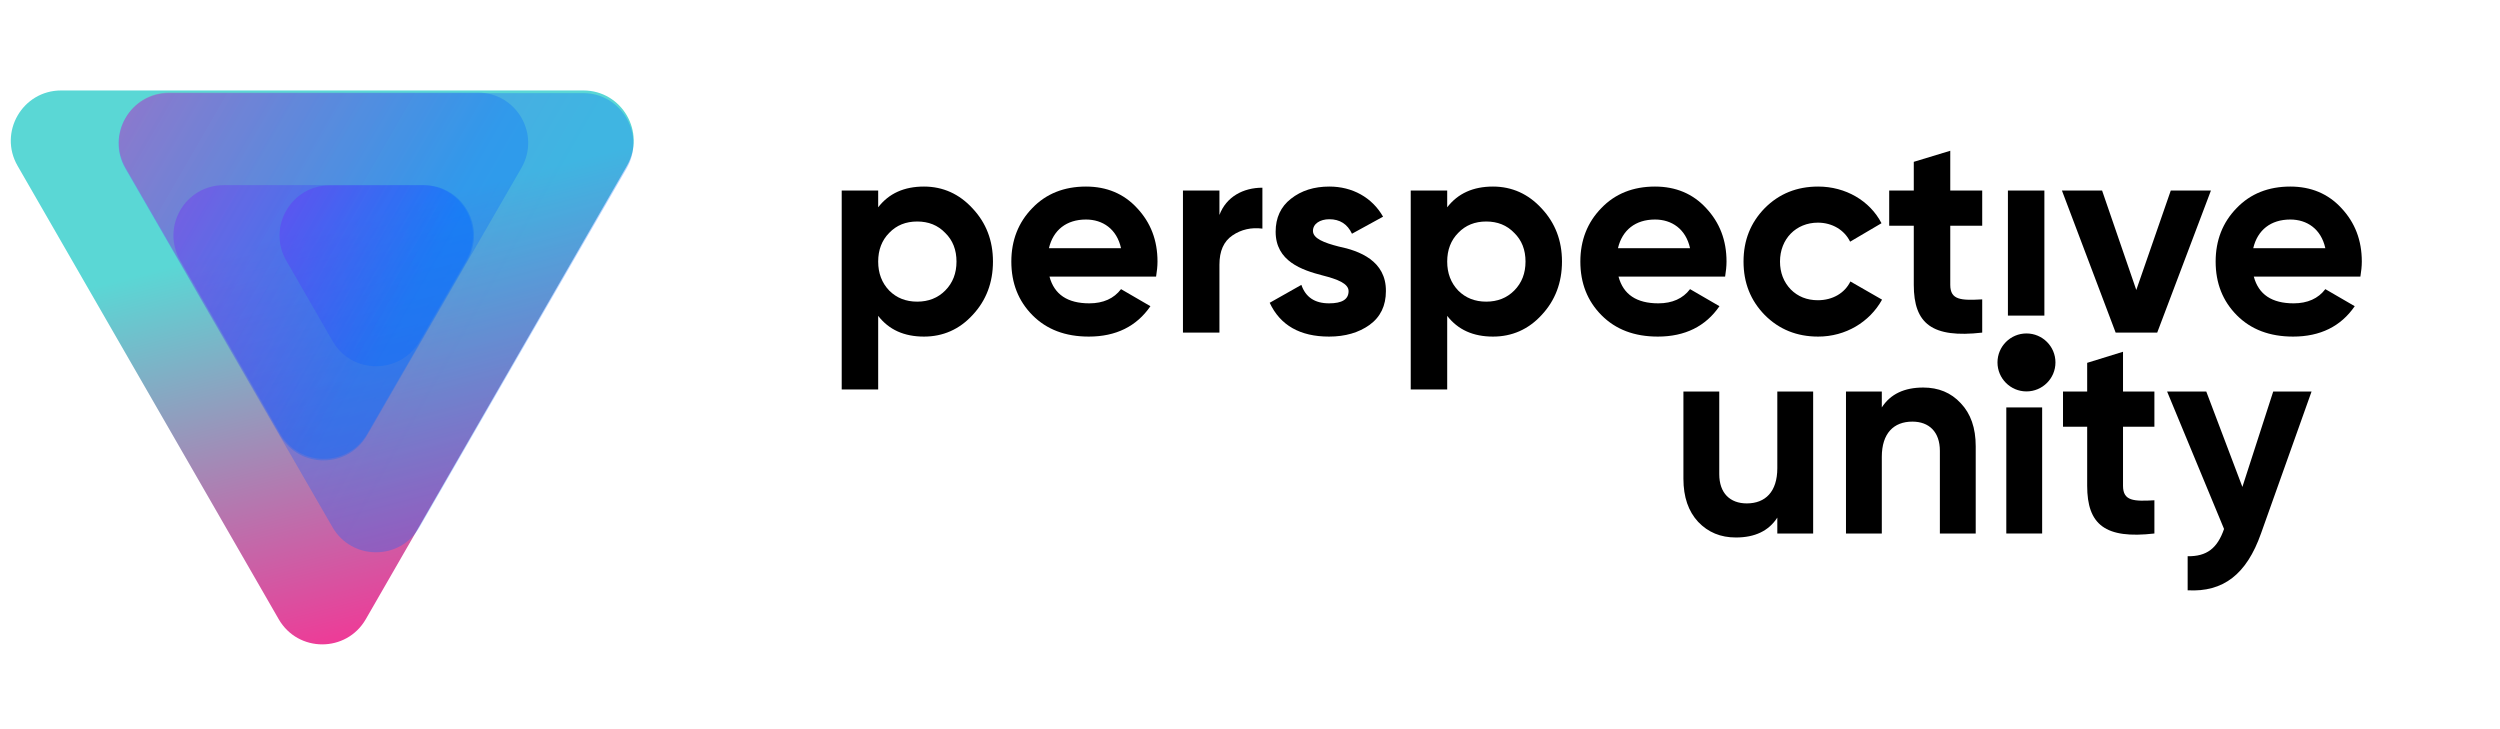
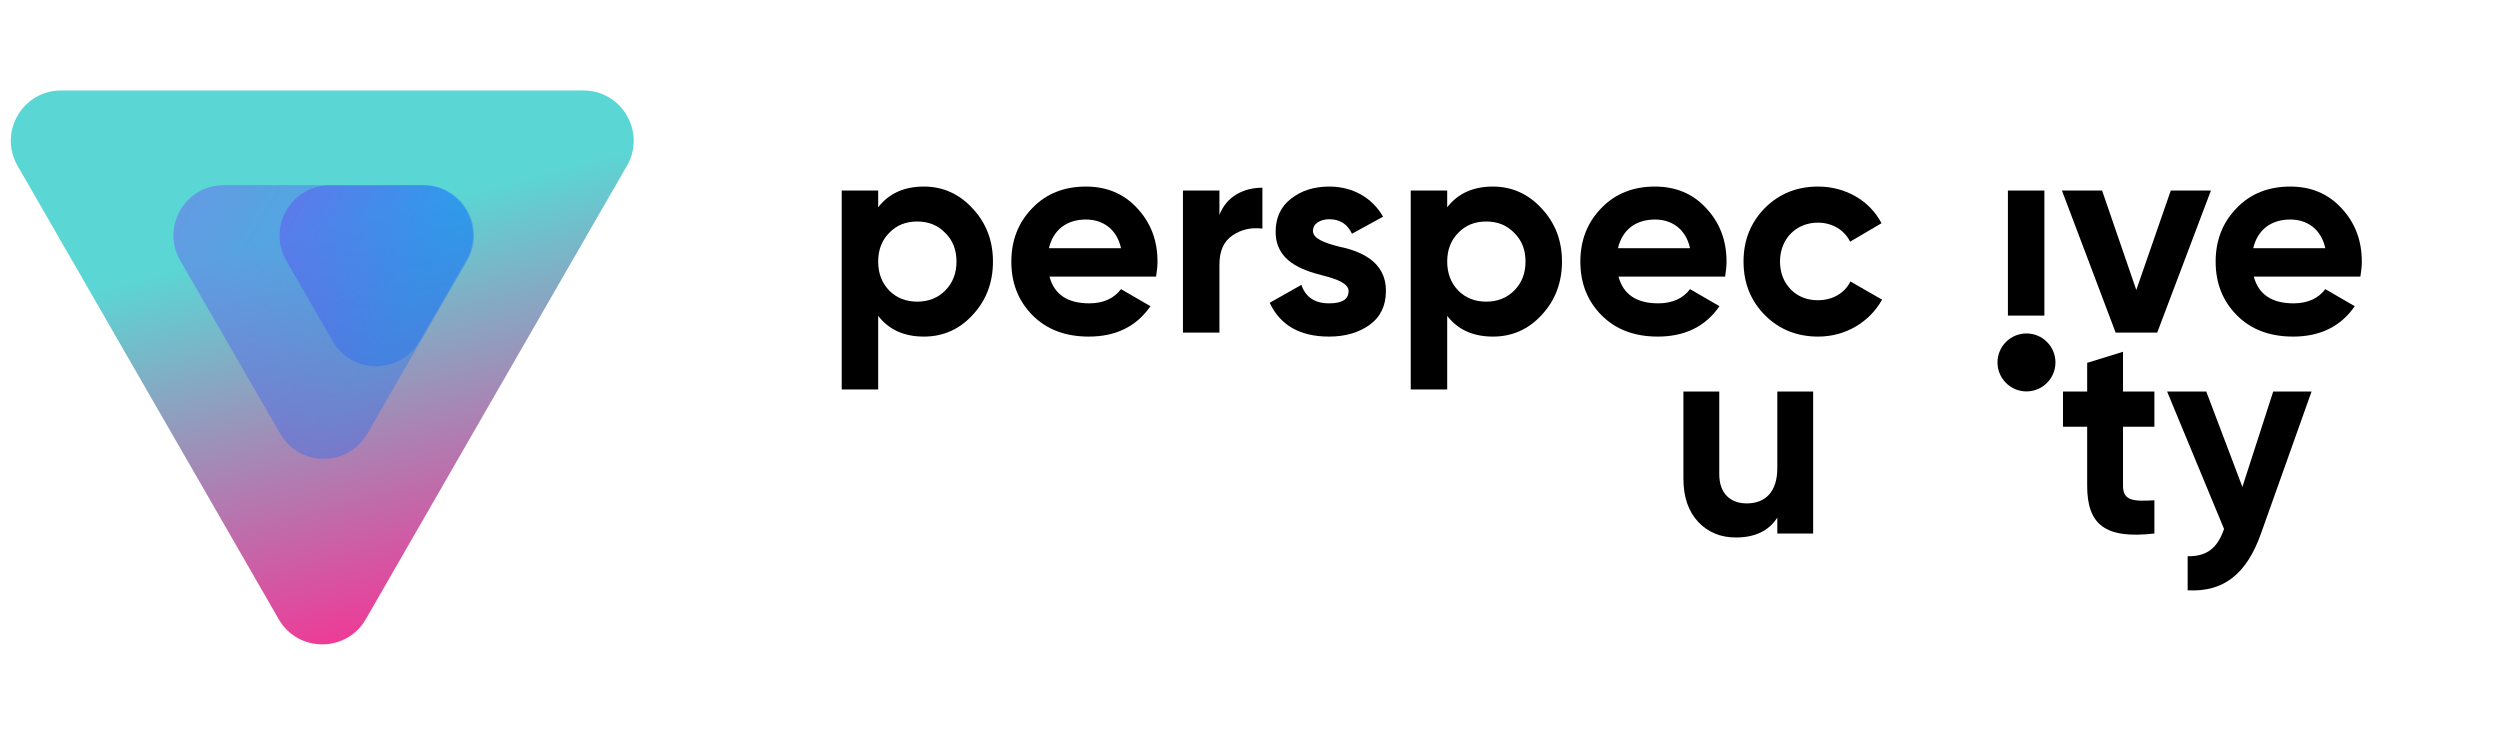
<svg xmlns="http://www.w3.org/2000/svg" width="199" height="58" viewBox="0 0 199 58" fill="none">
  <path d="M73.549 14.85C71.974 14.85 70.758 15.393 69.903 16.501V15.167H67V31H69.903V25.142C70.758 26.25 71.974 26.793 73.549 26.793C75.057 26.793 76.362 26.227 77.419 25.074C78.5 23.92 79.04 22.495 79.04 20.821C79.04 19.148 78.5 17.745 77.419 16.592C76.362 15.438 75.057 14.85 73.549 14.85ZM70.781 23.129C70.196 22.518 69.903 21.749 69.903 20.821C69.903 19.894 70.196 19.125 70.781 18.537C71.366 17.926 72.109 17.632 73.009 17.632C73.909 17.632 74.651 17.926 75.237 18.537C75.844 19.125 76.137 19.894 76.137 20.821C76.137 21.749 75.844 22.518 75.237 23.129C74.651 23.717 73.909 24.011 73.009 24.011C72.109 24.011 71.366 23.717 70.781 23.129Z" fill="black" />
  <path d="M92.024 22.02C92.092 21.59 92.137 21.206 92.137 20.821C92.137 19.125 91.597 17.723 90.516 16.569C89.459 15.415 88.086 14.85 86.443 14.85C84.71 14.85 83.27 15.415 82.167 16.569C81.065 17.7 80.502 19.125 80.502 20.821C80.502 22.541 81.065 23.965 82.19 25.096C83.315 26.227 84.8 26.793 86.668 26.793C88.829 26.793 90.472 25.979 91.574 24.373L89.234 23.015C88.671 23.762 87.816 24.146 86.713 24.146C84.98 24.146 83.923 23.445 83.54 22.02H92.024ZM83.495 19.758C83.833 18.311 84.89 17.474 86.443 17.474C87.771 17.474 88.896 18.22 89.234 19.758H83.495Z" fill="black" />
  <path d="M97.067 15.167H94.163V26.476H97.067V21.07C97.067 19.985 97.404 19.215 98.102 18.741C98.799 18.265 99.609 18.084 100.487 18.198V14.941C98.957 14.941 97.607 15.664 97.067 17.112V15.167Z" fill="black" />
  <path d="M104.511 18.379C104.511 17.813 105.074 17.451 105.817 17.451C106.649 17.451 107.257 17.836 107.617 18.605L110.092 17.248C109.215 15.71 107.639 14.85 105.817 14.85C104.601 14.85 103.589 15.167 102.756 15.823C101.946 16.456 101.541 17.338 101.541 18.446C101.541 20.799 103.634 21.5 105.299 21.93C106.447 22.224 107.347 22.563 107.347 23.174C107.347 23.83 106.829 24.146 105.794 24.146C104.646 24.146 103.926 23.649 103.589 22.676L101.068 24.101C101.901 25.888 103.476 26.793 105.794 26.793C107.077 26.793 108.157 26.476 109.012 25.866C109.89 25.232 110.318 24.327 110.318 23.174C110.34 20.754 108.202 19.962 106.559 19.623C105.412 19.329 104.511 18.989 104.511 18.379Z" fill="black" />
  <path d="M118.843 14.85C117.268 14.85 116.053 15.393 115.197 16.501V15.167H112.294V31H115.197V25.142C116.053 26.25 117.268 26.793 118.843 26.793C120.351 26.793 121.656 26.227 122.714 25.074C123.794 23.92 124.334 22.495 124.334 20.821C124.334 19.148 123.794 17.745 122.714 16.592C121.656 15.438 120.351 14.85 118.843 14.85ZM116.075 23.129C115.49 22.518 115.197 21.749 115.197 20.821C115.197 19.894 115.49 19.125 116.075 18.537C116.66 17.926 117.403 17.632 118.303 17.632C119.203 17.632 119.946 17.926 120.531 18.537C121.139 19.125 121.431 19.894 121.431 20.821C121.431 21.749 121.139 22.518 120.531 23.129C119.946 23.717 119.203 24.011 118.303 24.011C117.403 24.011 116.66 23.717 116.075 23.129Z" fill="black" />
  <path d="M137.319 22.02C137.386 21.59 137.431 21.206 137.431 20.821C137.431 19.125 136.891 17.723 135.811 16.569C134.753 15.415 133.38 14.85 131.738 14.85C130.005 14.85 128.564 15.415 127.462 16.569C126.359 17.7 125.796 19.125 125.796 20.821C125.796 22.541 126.359 23.965 127.484 25.096C128.609 26.227 130.095 26.793 131.963 26.793C134.123 26.793 135.766 25.979 136.869 24.373L134.528 23.015C133.966 23.762 133.11 24.146 132.008 24.146C130.275 24.146 129.217 23.445 128.835 22.02H137.319ZM128.79 19.758C129.127 18.311 130.185 17.474 131.738 17.474C133.065 17.474 134.191 18.22 134.528 19.758H128.79Z" fill="black" />
  <path d="M144.726 26.793C146.909 26.793 148.822 25.639 149.812 23.852L147.291 22.405C146.841 23.332 145.874 23.898 144.703 23.898C143.826 23.898 143.106 23.604 142.543 23.038C141.98 22.45 141.688 21.704 141.688 20.821C141.688 19.012 142.971 17.723 144.703 17.723C145.851 17.723 146.819 18.311 147.269 19.238L149.767 17.768C148.844 15.981 146.909 14.85 144.726 14.85C143.038 14.85 141.62 15.415 140.473 16.569C139.347 17.723 138.785 19.125 138.785 20.821C138.785 22.518 139.347 23.92 140.473 25.074C141.62 26.227 143.038 26.793 144.726 26.793Z" fill="black" />
-   <path d="M157.784 15.167H155.241V12L152.337 12.882V15.167H150.38V17.971H152.337V22.676C152.337 25.775 153.8 26.929 157.784 26.476V23.83C156.118 23.92 155.241 23.898 155.241 22.676V17.971H157.784V15.167Z" fill="black" />
  <path d="M162.733 25.122V15.167H159.83V25.122H162.733Z" fill="black" />
  <path d="M170.049 23.083L167.326 15.167H164.13L168.406 26.476H171.714L175.99 15.167H172.794L170.049 23.083Z" fill="black" />
  <path d="M187.887 22.02C187.955 21.59 188 21.206 188 20.821C188 19.125 187.46 17.723 186.38 16.569C185.322 15.415 183.949 14.85 182.306 14.85C180.574 14.85 179.133 15.415 178.031 16.569C176.928 17.7 176.365 19.125 176.365 20.821C176.365 22.541 176.928 23.965 178.053 25.096C179.178 26.227 180.664 26.793 182.531 26.793C184.692 26.793 186.335 25.979 187.437 24.373L185.097 23.015C184.534 23.762 183.679 24.146 182.576 24.146C180.844 24.146 179.786 23.445 179.403 22.02H187.887ZM179.358 19.758C179.696 18.311 180.754 17.474 182.306 17.474C183.634 17.474 184.759 18.22 185.097 19.758H179.358Z" fill="black" />
  <path d="M141.474 37.268C141.474 39.144 140.523 40.071 139.042 40.071C137.715 40.071 136.853 39.257 136.853 37.743V31.165H134V38.104C134 39.574 134.398 40.704 135.172 41.54C135.968 42.377 136.963 42.784 138.179 42.784C139.683 42.784 140.789 42.264 141.474 41.201V42.467H144.327V31.165H141.474V37.268Z" fill="black" />
-   <path d="M153.087 30.848C151.584 30.848 150.478 31.368 149.792 32.431V31.165H146.94V42.467H149.792V36.364C149.792 34.488 150.743 33.561 152.225 33.561C153.552 33.561 154.414 34.375 154.414 35.889V42.467H157.267V35.528C157.267 34.058 156.869 32.928 156.073 32.092C155.299 31.255 154.303 30.848 153.087 30.848Z" fill="black" />
-   <path d="M162.555 42.467V32.431H159.702V42.467H162.555Z" fill="black" />
  <path d="M171.49 31.165H168.992V28L166.139 28.882V31.165H164.215V33.968H166.139V38.669C166.139 41.766 167.576 42.919 171.49 42.467V39.822C169.854 39.913 168.992 39.89 168.992 38.669V33.968H171.49V31.165Z" fill="black" />
  <path d="M178.494 38.76L175.619 31.165H172.501L177.034 42.105C176.504 43.643 175.663 44.298 174.137 44.276V46.988C176.968 47.146 178.825 45.722 179.975 42.467L184 31.165H180.948L178.494 38.76Z" fill="black" />
  <path d="M29.117 49.288C27.579 51.96 23.724 51.96 22.185 49.288L1.398 13.197C-0.138 10.531 1.787 7.201 4.864 7.201L46.438 7.201C49.516 7.201 51.44 10.531 49.904 13.197L29.117 49.288Z" fill="url(#paint0_linear_745_3249)" />
-   <path d="M9.981 13.412C8.441 10.745 10.366 7.412 13.445 7.412L46.412 7.412C49.491 7.412 51.416 10.745 49.876 13.412L33.393 41.962C31.853 44.629 28.004 44.629 26.465 41.962L9.981 13.412Z" fill="url(#paint1_linear_745_3249)" fill-opacity="0.3" />
-   <path d="M10.006 13.37C8.466 10.703 10.391 7.37 13.47 7.37L38.039 7.37C41.119 7.37 43.043 10.703 41.504 13.37L29.219 34.647C27.679 37.314 23.83 37.314 22.291 34.647L10.006 13.37Z" fill="url(#paint2_linear_745_3249)" fill-opacity="0.3" />
  <path d="M14.346 20.739C12.807 18.072 14.731 14.739 17.81 14.739L33.728 14.739C36.807 14.739 38.731 18.072 37.192 20.739L29.233 34.523C27.694 37.19 23.845 37.19 22.305 34.523L14.346 20.739Z" fill="url(#paint3_linear_745_3249)" fill-opacity="0.3" />
  <path d="M22.789 20.747C21.257 18.083 23.177 14.758 26.25 14.753L33.635 14.74C36.717 14.735 38.647 18.07 37.106 20.74L33.402 27.154C31.861 29.824 28.007 29.82 26.471 27.148L22.789 20.747Z" fill="url(#paint4_linear_745_3249)" fill-opacity="0.3" />
  <circle cx="161.307" cy="28.85" r="2.307" fill="black" />
  <defs>
    <linearGradient id="paint0_linear_745_3249" x1="25.651" y1="55.306" x2="12" y2="3" gradientUnits="userSpaceOnUse">
      <stop stop-color="#FF2990" />
      <stop offset="0.667" stop-color="#5AD7D5" />
    </linearGradient>
    <linearGradient id="paint1_linear_745_3249" x1="6.517" y1="7.412" x2="53.34" y2="34.446" gradientUnits="userSpaceOnUse">
      <stop stop-color="#8F00FF" />
      <stop offset="0.667" stop-color="#0066FF" />
    </linearGradient>
    <linearGradient id="paint2_linear_745_3249" x1="6.542" y1="7.37" x2="44.968" y2="29.555" gradientUnits="userSpaceOnUse">
      <stop stop-color="#FF2990" />
      <stop offset="0.667" stop-color="#0066FF" />
    </linearGradient>
    <linearGradient id="paint3_linear_745_3249" x1="10.882" y1="14.739" x2="40.656" y2="31.928" gradientUnits="userSpaceOnUse">
      <stop stop-color="#8F00FF" />
      <stop offset="0.667" stop-color="#0066FF" />
    </linearGradient>
    <linearGradient id="paint4_linear_745_3249" x1="19.349" y1="14.765" x2="40.556" y2="27.008" gradientUnits="userSpaceOnUse">
      <stop stop-color="#8F00FF" />
      <stop offset="0.667" stop-color="#0066FF" />
    </linearGradient>
  </defs>
</svg>